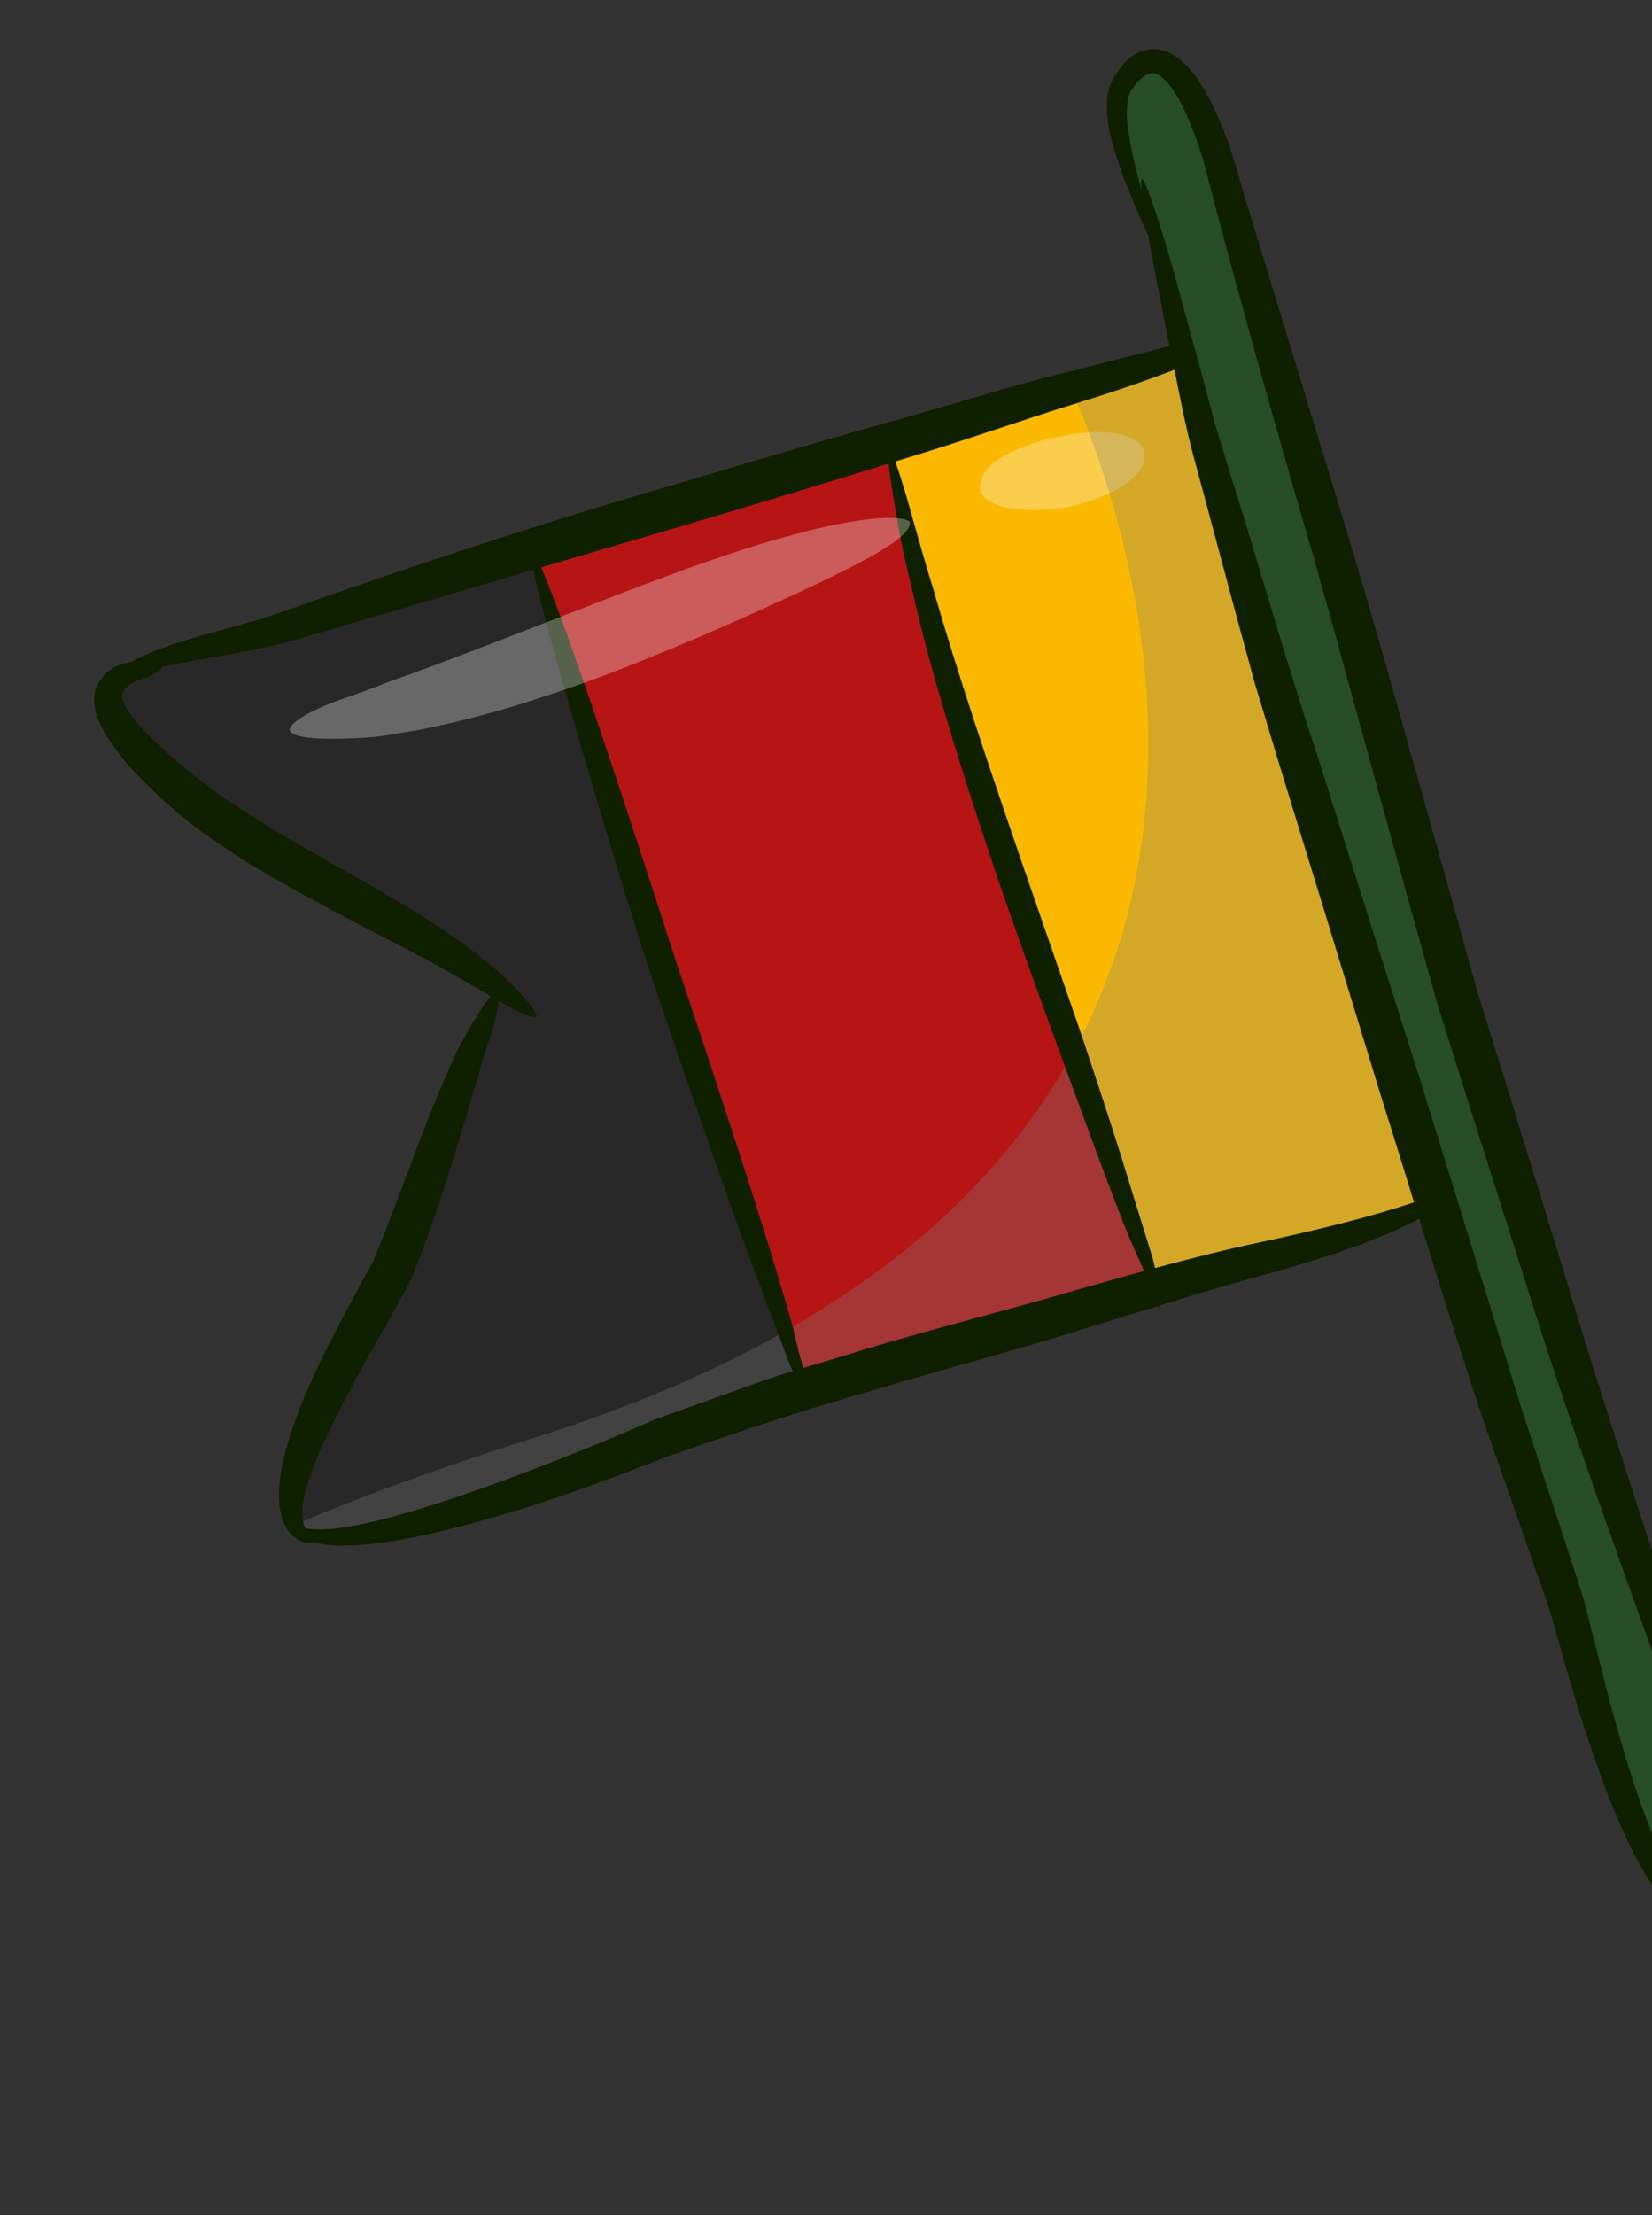
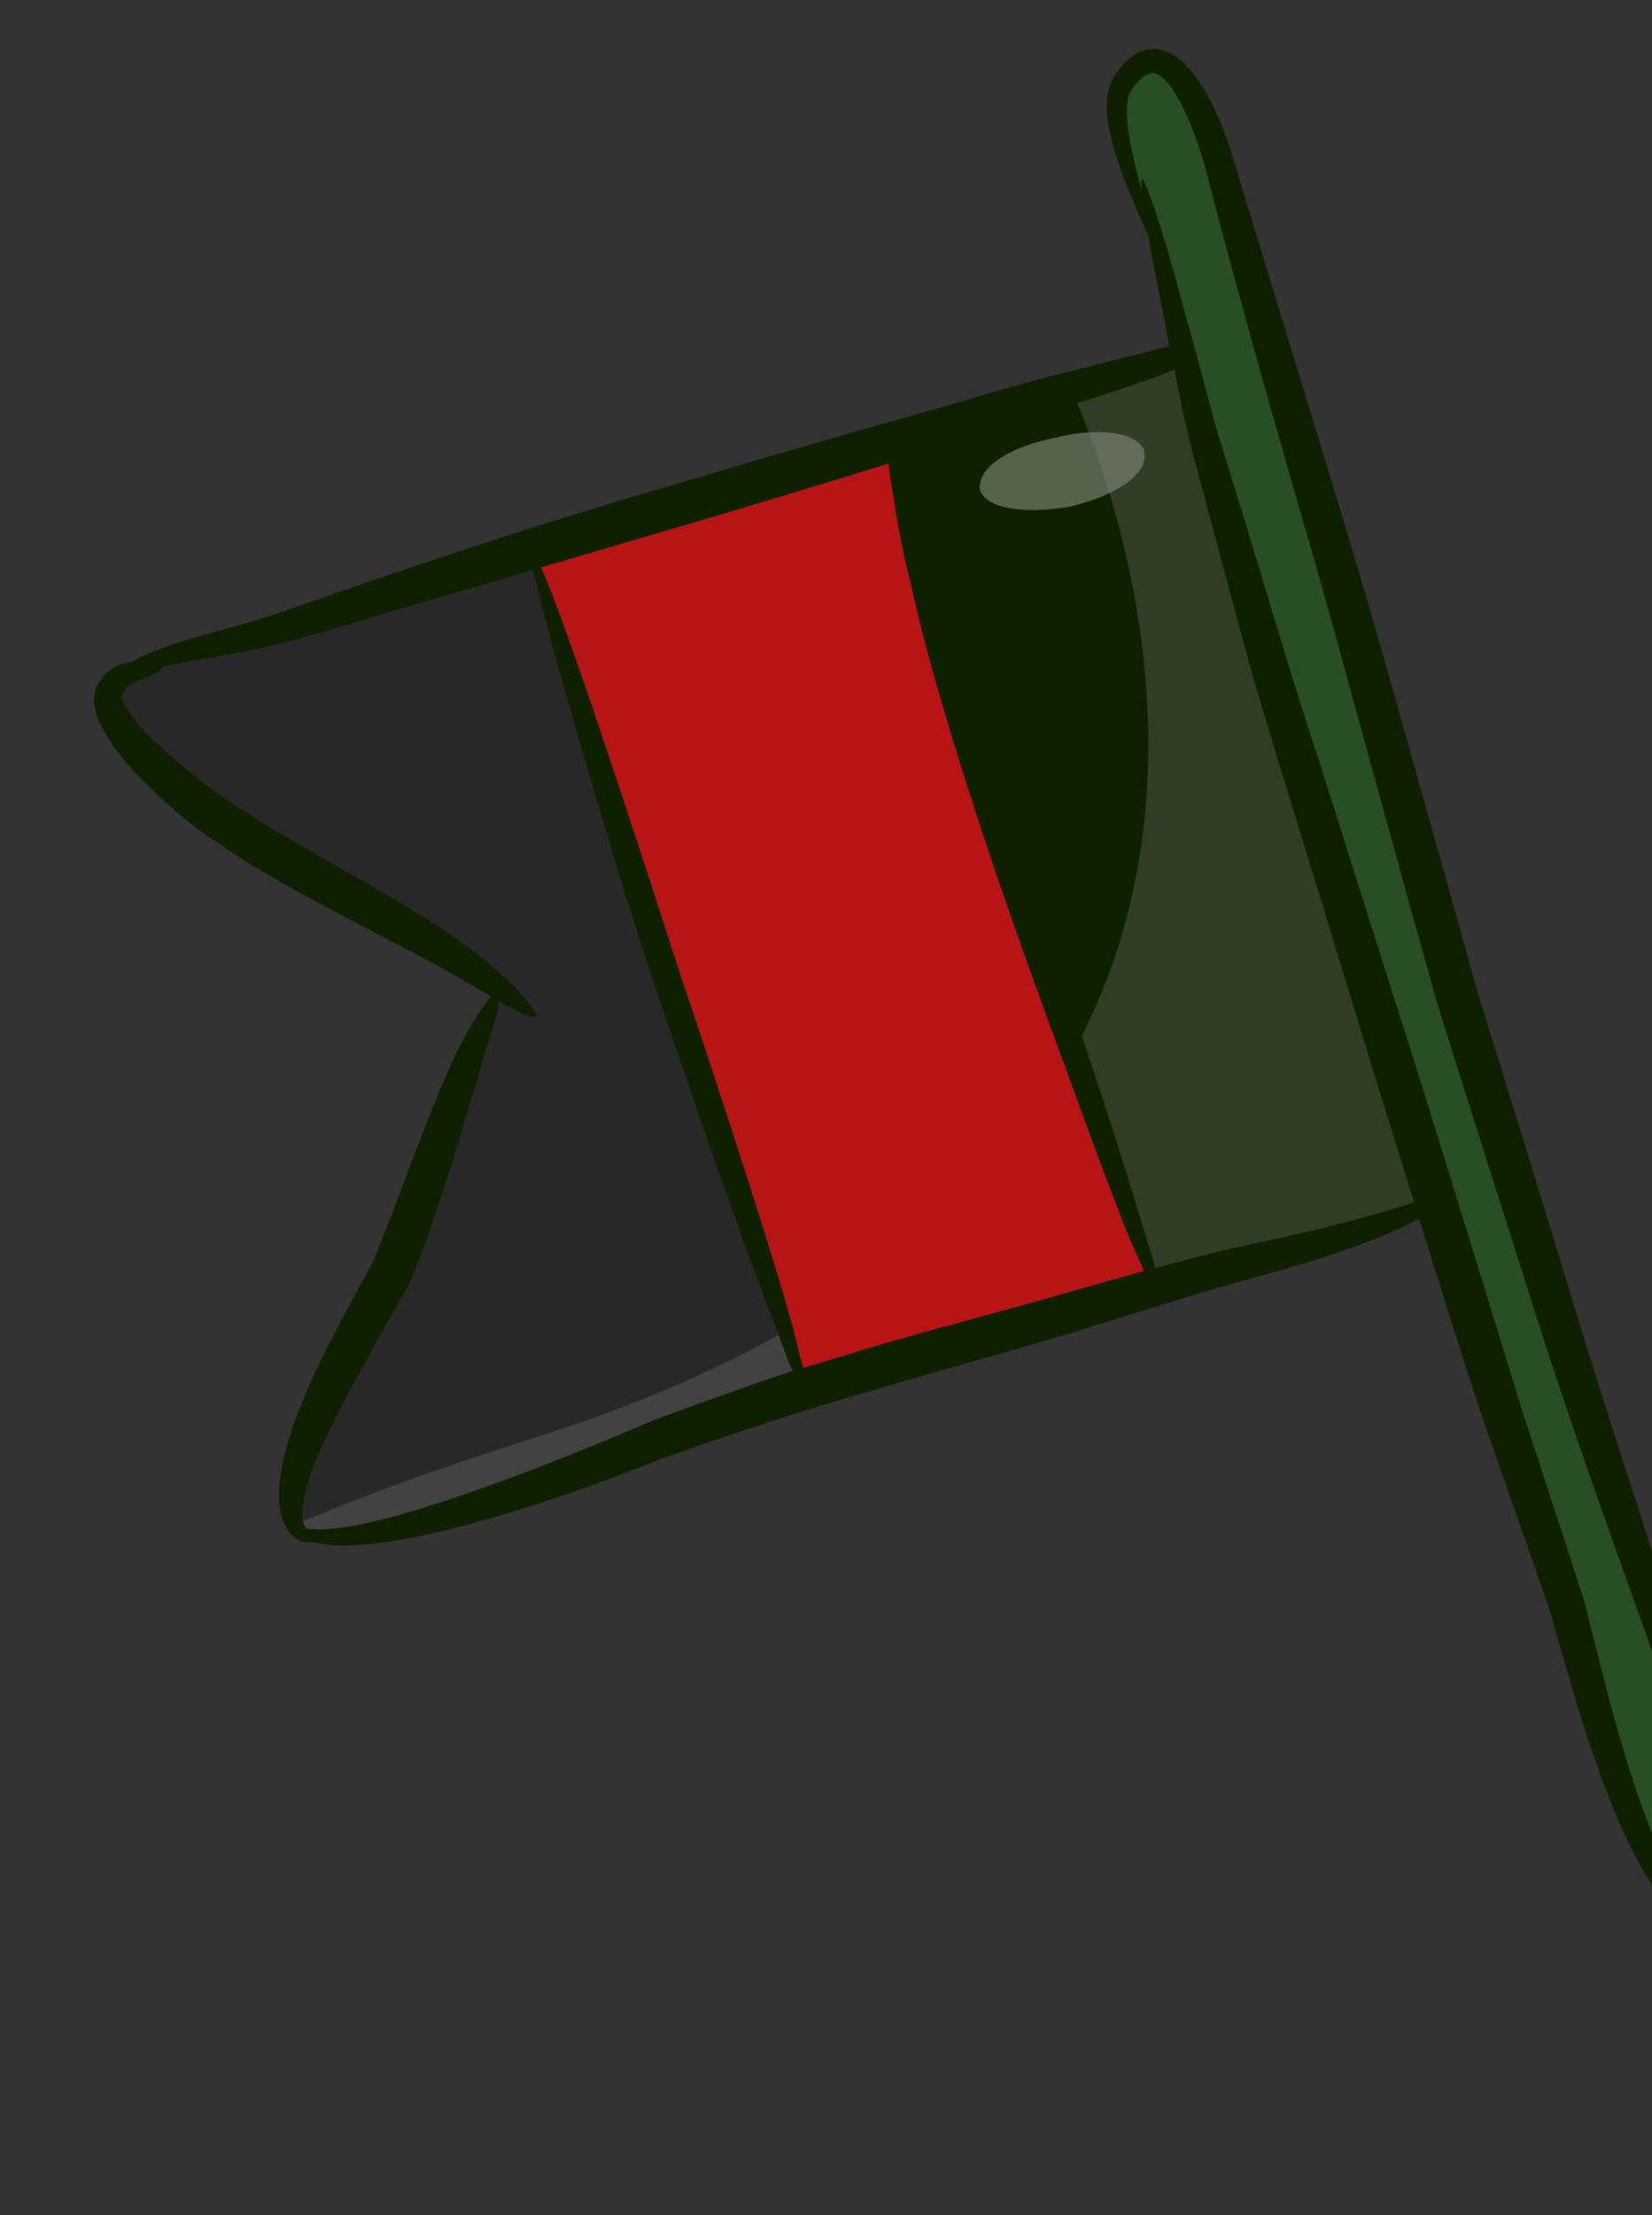
<svg xmlns="http://www.w3.org/2000/svg" width="185" height="248" viewBox="0 0 185 248" fill="none">
  <rect x="0" y="0" width="185" height="248" fill="#333333" stroke="none" />
  <g clip-path="url(#clip0_59_44109)">
-     <path d="M197.178 210.318C196.717 208.878 196.228 207.301 195.7 205.531C194.595 202.035 193.207 197.995 191.62 193.517C190.829 191.289 189.978 188.904 189.107 186.442C188.316 183.931 187.469 181.29 186.603 178.568C183.088 167.658 178.946 155.175 174.966 141.834C172.91 135.177 170.813 128.33 168.67 121.379C167.595 117.902 166.491 114.406 165.413 110.902C164.446 107.375 163.436 103.804 162.463 100.25C158.43 86.066 154.597 71.874 150.538 58.549C146.495 45.305 142.705 32.893 139.41 22.084C139.218 21.414 138.998 20.747 138.811 20.101C138.641 19.399 138.44 18.671 138.217 18.007C137.805 16.671 137.344 15.372 136.833 14.111C135.787 11.624 134.684 9.262 132.763 7.238C132.265 6.743 131.713 6.284 130.985 5.921C130.253 5.556 129.303 5.379 128.428 5.556C126.654 5.97 125.808 7.136 125.11 8.07L124.632 8.819C124.49 9.102 124.359 9.444 124.247 9.75C124.083 10.349 123.948 10.947 123.975 11.508C123.911 12.601 124.055 13.595 124.209 14.499C124.997 18.119 126.182 20.748 126.983 22.743C127.788 24.596 128.293 25.829 128.6 26.362C128.705 27.166 128.886 28.064 129.052 29.026C129.603 31.755 130.231 35.007 130.958 38.752C130.085 38.956 129.19 39.194 128.244 39.441C125.66 40.076 122.842 40.815 119.778 41.603C113.621 43.044 106.524 45.359 99.166 47.354C91.743 49.447 83.984 51.725 76.095 54.082C60.345 58.624 44.791 63.835 33.019 68.003C27.417 70.072 22.081 71.064 18.346 72.498C16.831 73.031 15.633 73.584 14.656 74.121C13.918 74.221 13.063 74.443 12.151 75.126C11.793 75.429 11.469 75.781 11.213 76.187C11.054 76.389 10.985 76.59 10.872 76.808C10.758 77.072 10.602 77.337 10.613 77.639L10.521 78.543C10.541 78.816 10.592 79.071 10.638 79.334C10.71 79.904 10.921 80.293 11.089 80.776C12.691 84.235 15.454 86.957 18.509 89.79C20.054 91.171 21.713 92.564 23.566 93.816C25.376 94.991 27.16 96.302 29.07 97.372C36.627 101.864 44.413 105.505 50.012 108.685C51.912 109.743 53.56 110.717 54.972 111.541C54.638 111.916 54.23 112.469 53.751 113.214C52.761 114.781 51.315 117.098 50.145 120.012C47.532 125.766 44.819 133.818 41.806 141.187C37.907 148.299 33.663 155.969 31.984 162.424C31.157 165.622 30.8 168.754 32.023 170.99C32.639 172.087 33.619 172.605 34.253 172.693C34.595 172.733 34.85 172.707 35.034 172.652L35.044 172.65C35.794 172.838 36.651 172.977 37.602 173.015C41.547 173.186 46.932 172.156 53.18 170.466C59.455 168.746 66.582 166.313 74.105 163.289C81.565 160.675 89.607 157.944 97.843 155.63C106.045 153.149 114.374 151.015 122.123 148.541C124.678 147.77 127.146 146.988 129.565 146.245C129.576 146.243 129.589 146.24 129.602 146.234C129.653 146.309 129.704 146.419 129.754 146.441C129.768 146.385 129.774 146.256 129.783 146.176C129.79 146.175 129.8 146.173 129.807 146.172C130.988 145.82 132.144 145.445 133.274 145.104C136.765 144.031 140.177 143.115 143.335 142.223C149.625 140.443 154.922 138.549 158.453 136.671C158.612 136.611 158.765 136.523 158.918 136.436C161.418 144.452 163.882 152.39 166.425 159.912C168.51 165.855 170.523 171.583 172.418 177.022C172.896 178.403 173.39 179.723 173.753 180.956C174.111 182.304 174.49 183.62 174.867 184.907C175.621 187.513 176.335 190.064 177.11 192.493C180.234 202.172 183.461 210.384 188.239 214.984C189.437 216.105 190.804 216.938 192.197 217.195C193.618 217.446 194.819 217.034 195.648 216.612C196.534 216.065 197.083 215.525 197.373 215.127C197.707 214.946 198.035 214.738 198.415 214.488C198.058 213.285 197.629 211.863 197.169 210.309L197.178 210.318Z" fill="#0F2000" />
+     <path d="M197.178 210.318C196.717 208.878 196.228 207.301 195.7 205.531C194.595 202.035 193.207 197.995 191.62 193.517C190.829 191.289 189.978 188.904 189.107 186.442C188.316 183.931 187.469 181.29 186.603 178.568C183.088 167.658 178.946 155.175 174.966 141.834C172.91 135.177 170.813 128.33 168.67 121.379C167.595 117.902 166.491 114.406 165.413 110.902C164.446 107.375 163.436 103.804 162.463 100.25C158.43 86.066 154.597 71.874 150.538 58.549C146.495 45.305 142.705 32.893 139.41 22.084C139.218 21.414 138.998 20.747 138.811 20.101C137.805 16.671 137.344 15.372 136.833 14.111C135.787 11.624 134.684 9.262 132.763 7.238C132.265 6.743 131.713 6.284 130.985 5.921C130.253 5.556 129.303 5.379 128.428 5.556C126.654 5.97 125.808 7.136 125.11 8.07L124.632 8.819C124.49 9.102 124.359 9.444 124.247 9.75C124.083 10.349 123.948 10.947 123.975 11.508C123.911 12.601 124.055 13.595 124.209 14.499C124.997 18.119 126.182 20.748 126.983 22.743C127.788 24.596 128.293 25.829 128.6 26.362C128.705 27.166 128.886 28.064 129.052 29.026C129.603 31.755 130.231 35.007 130.958 38.752C130.085 38.956 129.19 39.194 128.244 39.441C125.66 40.076 122.842 40.815 119.778 41.603C113.621 43.044 106.524 45.359 99.166 47.354C91.743 49.447 83.984 51.725 76.095 54.082C60.345 58.624 44.791 63.835 33.019 68.003C27.417 70.072 22.081 71.064 18.346 72.498C16.831 73.031 15.633 73.584 14.656 74.121C13.918 74.221 13.063 74.443 12.151 75.126C11.793 75.429 11.469 75.781 11.213 76.187C11.054 76.389 10.985 76.59 10.872 76.808C10.758 77.072 10.602 77.337 10.613 77.639L10.521 78.543C10.541 78.816 10.592 79.071 10.638 79.334C10.71 79.904 10.921 80.293 11.089 80.776C12.691 84.235 15.454 86.957 18.509 89.79C20.054 91.171 21.713 92.564 23.566 93.816C25.376 94.991 27.16 96.302 29.07 97.372C36.627 101.864 44.413 105.505 50.012 108.685C51.912 109.743 53.56 110.717 54.972 111.541C54.638 111.916 54.23 112.469 53.751 113.214C52.761 114.781 51.315 117.098 50.145 120.012C47.532 125.766 44.819 133.818 41.806 141.187C37.907 148.299 33.663 155.969 31.984 162.424C31.157 165.622 30.8 168.754 32.023 170.99C32.639 172.087 33.619 172.605 34.253 172.693C34.595 172.733 34.85 172.707 35.034 172.652L35.044 172.65C35.794 172.838 36.651 172.977 37.602 173.015C41.547 173.186 46.932 172.156 53.18 170.466C59.455 168.746 66.582 166.313 74.105 163.289C81.565 160.675 89.607 157.944 97.843 155.63C106.045 153.149 114.374 151.015 122.123 148.541C124.678 147.77 127.146 146.988 129.565 146.245C129.576 146.243 129.589 146.24 129.602 146.234C129.653 146.309 129.704 146.419 129.754 146.441C129.768 146.385 129.774 146.256 129.783 146.176C129.79 146.175 129.8 146.173 129.807 146.172C130.988 145.82 132.144 145.445 133.274 145.104C136.765 144.031 140.177 143.115 143.335 142.223C149.625 140.443 154.922 138.549 158.453 136.671C158.612 136.611 158.765 136.523 158.918 136.436C161.418 144.452 163.882 152.39 166.425 159.912C168.51 165.855 170.523 171.583 172.418 177.022C172.896 178.403 173.39 179.723 173.753 180.956C174.111 182.304 174.49 183.62 174.867 184.907C175.621 187.513 176.335 190.064 177.11 192.493C180.234 202.172 183.461 210.384 188.239 214.984C189.437 216.105 190.804 216.938 192.197 217.195C193.618 217.446 194.819 217.034 195.648 216.612C196.534 216.065 197.083 215.525 197.373 215.127C197.707 214.946 198.035 214.738 198.415 214.488C198.058 213.285 197.629 211.863 197.169 210.309L197.178 210.318Z" fill="#0F2000" />
    <path d="M88.773 153.497C87.457 153.905 86.119 154.345 84.788 154.815C80.9 156.195 77.07 157.566 73.346 158.913C66.215 162.027 59.471 164.667 53.532 166.776C47.59 168.857 42.473 170.371 38.71 170.961C36.858 171.25 35.328 171.303 34.29 171.116L34.263 171.122C34.104 170.899 33.985 170.608 33.924 170.308C33.897 170.172 33.864 170.009 33.858 169.84C33.718 168.278 34.414 165.807 35.568 163.046C36.748 160.251 38.367 157.112 40.18 153.793C41.988 150.446 43.99 147.089 46.002 143.329C49.23 135.435 51.332 127.74 53.142 121.865C53.619 120.405 53.929 118.979 54.319 117.792C54.733 116.6 55.064 115.541 55.331 114.606C55.63 113.55 55.802 112.694 55.841 112.059C58.128 113.358 59.597 114.113 60.1 113.785C59.956 112.79 56.867 109.21 51.465 105.36C46.12 101.499 38.624 97.586 31.563 93.416C29.76 92.417 28.1 91.246 26.405 90.197C24.715 89.175 23.216 87.972 21.723 86.797C18.764 84.44 16.049 82.007 14.488 79.793C14.093 79.246 13.847 78.729 13.715 78.359C13.655 78.201 13.638 78.12 13.643 78.005C13.652 77.89 13.758 77.585 13.821 77.456C14.088 76.807 14.835 76.401 15.795 76.062C16.649 75.776 17.74 75.386 18.192 74.644L18.219 74.638C21.736 73.815 26.708 73.293 32.785 71.726C40.491 69.463 49.776 66.707 59.719 63.79C60.259 66.323 61.43 70.857 63.068 76.575C65.617 85.519 69.084 97.459 72.96 109.312C76.941 121.12 81.036 132.932 84.313 141.815C85.409 144.689 86.353 147.254 87.197 149.442C87.631 150.604 88.021 151.691 88.378 152.614C88.532 152.951 88.641 153.212 88.784 153.499L88.773 153.497Z" fill="#282828" />
    <path d="M128.092 142.293C125.525 143.009 122.904 143.737 120.261 144.497C112.769 146.692 104.697 148.69 96.711 151.098C94.457 151.808 92.194 152.463 89.961 153.141C89.802 152.635 89.664 152.092 89.48 151.478C89.27 150.582 89.045 149.607 88.77 148.526C88.115 146.129 87.269 143.347 86.335 140.27C83.562 131.342 79.817 119.859 75.974 108.449C69.708 89.007 63.335 69.732 60.601 63.523C66.041 61.916 71.644 60.271 77.248 58.63C84.734 56.411 92.346 54.106 99.517 51.894C99.567 52.564 99.678 53.395 99.851 54.411C100.287 57.135 100.872 61.023 102.043 65.556C104.042 74.754 107.804 86.747 111.834 98.658C114.309 105.825 116.885 112.948 119.277 119.424C120.829 123.711 122.323 127.726 123.639 131.268C124.49 133.511 125.279 135.565 125.984 137.385C126.728 139.221 127.441 140.781 128.012 142.057C128.034 142.166 128.073 142.215 128.089 142.297L128.092 142.293Z" fill="#B71515" />
-     <path d="M158.354 134.595C157.846 134.754 157.288 134.952 156.721 135.123C152.86 136.355 147.617 137.669 141.33 139.026C137.633 139.801 133.586 140.816 129.364 141.951L129.337 141.957C129.265 141.603 129.199 141.276 129.089 140.87C128.195 138.012 127.028 134.185 125.631 129.697C124.345 125.583 122.807 120.921 121.15 115.972C119.147 110.158 116.979 103.948 114.848 97.759C110.911 86.311 107.059 74.878 104.525 65.987C103.146 61.552 102.156 57.775 101.333 54.987C100.916 53.623 100.542 52.477 100.262 51.655C100.557 51.567 100.825 51.485 101.121 51.397C108.333 49.229 114.741 46.916 120.631 45.129C121.058 44.986 121.457 44.849 121.865 44.738C125.488 43.61 128.741 42.468 131.52 41.397C132.215 44.837 132.92 48.612 134.057 52.558C135.338 57.353 136.733 62.553 138.218 68.076C138.971 70.82 139.741 73.647 140.522 76.528C141.384 79.392 142.291 82.333 143.176 85.306C146.828 97.18 150.733 109.881 154.611 122.591C155.879 126.595 157.115 130.606 158.346 134.589L158.354 134.595Z" fill="#FAB800" />
    <path d="M188.751 212.391C185.269 207.441 182.632 199.311 180.082 189.8C179.483 187.396 178.834 184.885 178.174 182.32C177.849 180.994 177.568 179.744 177.096 178.249C176.695 176.967 176.255 175.635 175.816 174.304C174.082 168.973 172.241 163.381 170.365 157.626C168.018 149.948 165.547 141.954 163.06 133.879C162.977 133.612 162.9 133.373 162.817 133.103C161.614 129.255 160.423 125.348 159.218 121.473C155.319 109.224 151.453 96.997 147.817 85.488C143.99 74.018 140.968 63.154 137.995 53.785C137.291 51.427 136.555 49.188 135.945 47.013C135.359 44.83 134.825 42.752 134.286 40.786C134.253 40.623 134.198 40.492 134.171 40.356C133.953 39.575 133.748 38.823 133.541 38.096C132.765 35.242 132.051 32.688 131.452 30.426C129.753 24.546 128.517 20.822 127.921 20.004C127.812 20.026 127.769 20.52 127.863 21.408C127.484 19.951 127.022 18.227 126.619 16.233C126.336 14.672 126.019 12.834 126.312 11.185C126.398 9.918 128.448 7.772 129.338 8.216C129.875 8.334 130.642 9.033 131.248 9.902C131.884 10.797 132.442 11.85 132.925 12.974C133.923 15.241 134.781 17.798 135.4 20.425C136.687 25.392 138.148 30.778 139.715 36.425C139.824 36.828 139.938 37.233 140.045 37.637C141.843 44.148 143.803 51.023 145.853 58.078C147.854 64.888 149.809 72.018 151.783 79.262C153.794 86.527 155.817 93.871 157.846 101.242C158.874 104.926 159.902 108.611 160.928 112.264C162.066 115.926 163.228 119.552 164.349 123.132C166.633 130.339 168.891 137.44 171.076 144.298C175.371 158.085 179.971 170.706 183.867 181.653C184.872 184.375 185.718 187.016 186.732 189.482C187.747 191.975 188.708 194.338 189.64 196.537C191.443 200.943 193.022 204.8 194.329 208.031C195.015 209.596 195.622 211.036 196.162 212.318C196.479 213.023 196.58 213.258 196.815 213.72L196.963 214.03C197.013 214.133 197.089 214.231 196.952 214.259C196.772 214.352 196.619 214.44 196.49 214.522C196.048 214.87 195.511 215.315 195.126 215.679C194.89 215.784 194.614 215.839 194.335 215.867C192.586 216.107 190.46 214.914 188.755 212.393L188.751 212.391Z" fill="#284E25" />
    <g opacity="0.3">
-       <path d="M32.421 81.662C32.505 82.255 33.695 82.581 35.754 82.679C36.781 82.727 38.028 82.719 39.457 82.658C40.893 82.616 42.502 82.493 44.206 82.159C51.147 81.166 60.087 78.518 68.678 75.23C77.242 71.929 85.542 68.171 91.737 65.246C97.927 62.279 102.091 59.994 101.896 58.408C100.805 57.551 95.776 57.971 89.075 59.798C82.319 61.544 74.023 64.674 65.864 67.862C57.721 70.989 49.722 74.179 43.495 76.343C40.413 77.627 37.726 78.347 35.797 79.263C33.859 80.129 32.636 80.946 32.418 81.663L32.421 81.662Z" fill="white" />
-     </g>
+       </g>
    <g opacity="0.3">
      <path d="M109.726 54.699C110.189 57.049 115.099 57.559 119.788 56.727C124.532 55.624 128.919 53.187 128.084 50.285C126.898 48.078 122.262 47.954 118.044 49.036C113.651 49.908 109.539 52.028 109.729 54.698L109.726 54.699Z" fill="white" />
    </g>
    <g style="mix-blend-mode:multiply" opacity="0.3">
      <path d="M88.367 152.612C88.521 152.95 88.63 153.211 88.773 153.497C87.457 153.904 86.119 154.344 84.787 154.815C80.9 156.195 77.07 157.566 73.346 158.913C66.215 162.027 59.471 164.667 53.532 166.776C47.59 168.857 42.473 170.371 38.71 170.961C36.858 171.25 35.328 171.303 34.29 171.116L34.263 171.122C34.104 170.899 33.985 170.608 33.924 170.308C40.81 167.385 49.507 164.238 60.287 160.812C70.695 157.518 79.595 153.678 87.188 149.447C87.621 150.61 88.011 151.696 88.368 152.619L88.367 152.612Z" fill="#808080" />
    </g>
    <g style="mix-blend-mode:multiply" opacity="0.3">
-       <path d="M128.015 142.053C128.037 142.162 128.075 142.211 128.092 142.293C125.525 143.009 122.904 143.737 120.261 144.497C112.769 146.692 104.697 148.69 96.711 151.098C94.457 151.809 92.194 152.464 89.961 153.141C89.802 152.635 89.664 152.092 89.48 151.478C89.27 150.582 89.045 149.607 88.77 148.526C103.518 140.011 113.156 129.941 119.277 119.42C120.829 123.708 122.322 127.723 123.639 131.264C124.49 133.508 125.278 135.562 125.983 137.382C126.728 139.218 127.441 140.778 128.012 142.054L128.015 142.053Z" fill="#808080" />
-     </g>
+       </g>
    <g style="mix-blend-mode:multiply" opacity="0.3">
      <path d="M158.354 134.595C157.846 134.754 157.288 134.952 156.721 135.123C152.86 136.355 147.617 137.669 141.33 139.026C137.633 139.801 133.586 140.816 129.364 141.951L129.337 141.957C129.265 141.603 129.199 141.276 129.089 140.87C128.195 138.012 127.028 134.185 125.631 129.697C124.345 125.583 122.807 120.921 121.15 115.972C135.686 87.193 125.25 56.127 120.635 45.128C121.061 44.985 121.461 44.848 121.869 44.737C125.491 43.609 128.744 42.468 131.524 41.397C132.218 44.837 132.923 48.611 134.061 52.557C135.342 57.352 136.737 62.553 138.221 68.075C138.975 70.82 139.744 73.646 140.525 76.527C141.388 79.392 142.294 82.332 143.179 85.305C146.832 97.179 150.737 109.88 154.615 122.59C155.882 126.595 157.119 130.605 158.35 134.589L158.354 134.595Z" fill="#808080" />
    </g>
  </g>
  <defs>
    <clipPath id="clip0_59_44109">
      <rect width="157.336" height="220.43" fill="white" transform="translate(0.937 31.288) rotate(-11.411)" />
    </clipPath>
  </defs>
</svg>